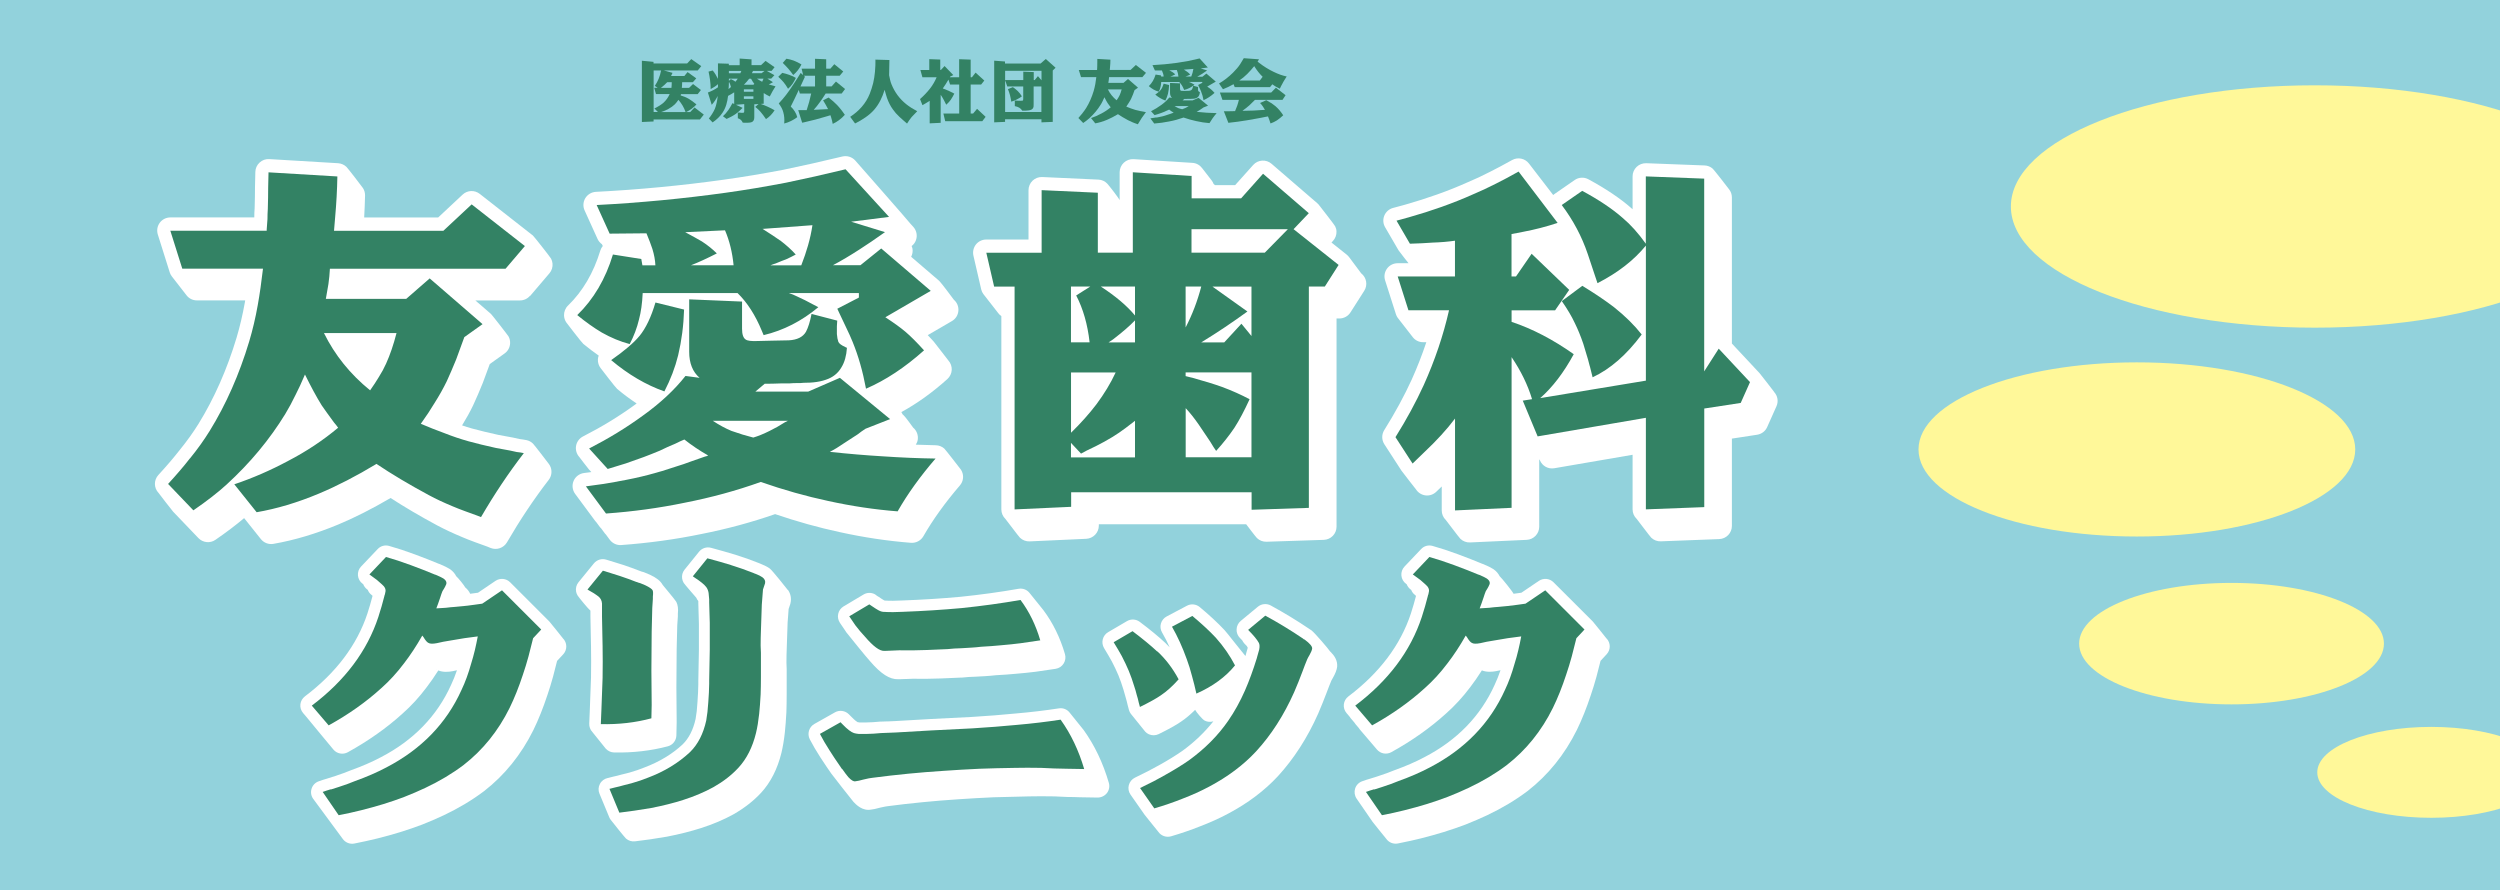
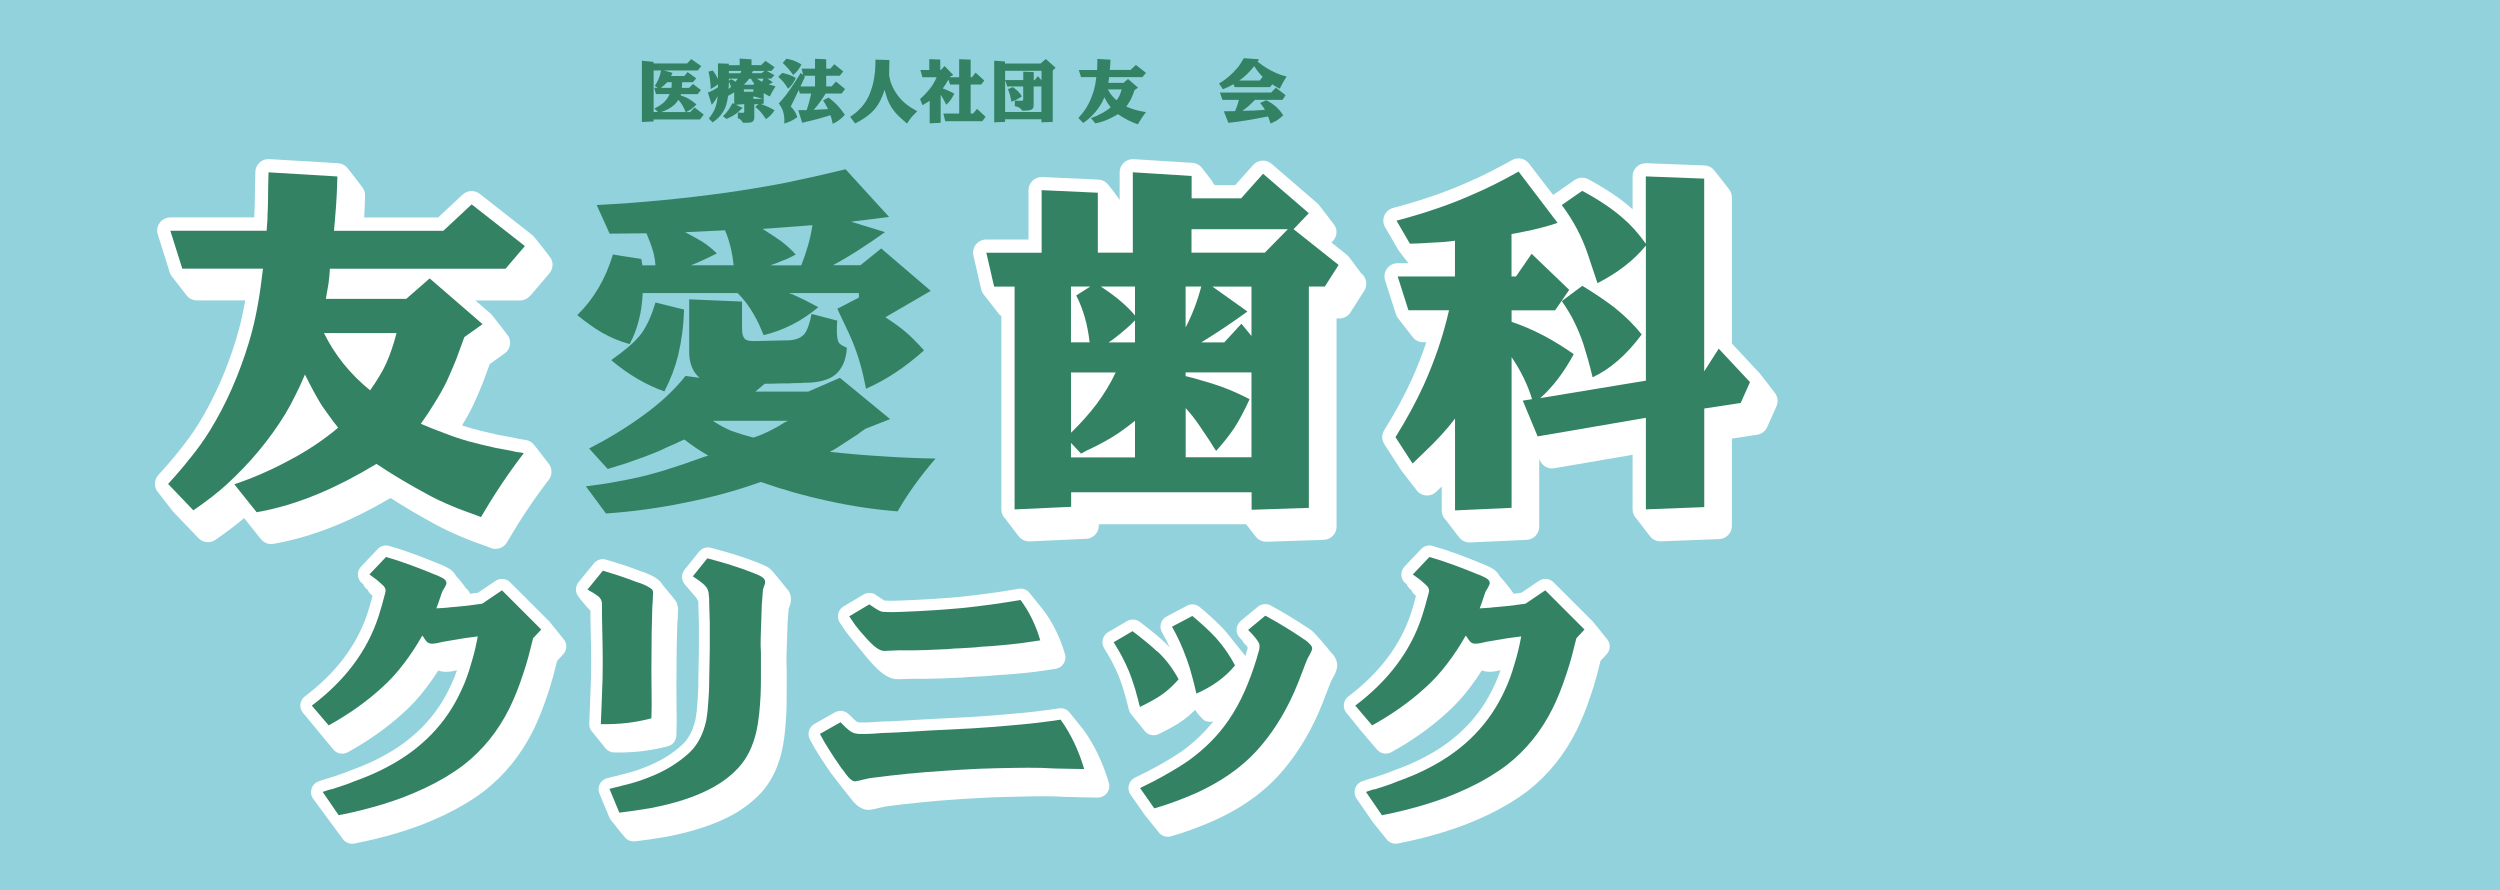
<svg xmlns="http://www.w3.org/2000/svg" height="151.4" viewBox="0 0 425.2 151.4" width="425.2">
  <clipPath id="a">
-     <path d="m0 0h425.2v151.4h-425.2z" />
-   </clipPath>
+     </clipPath>
  <path d="m0 0h425.2v151.4h-425.2z" fill="#92d2dc" />
  <path d="m90.16 50.34 3.29-3.86c.4-.46.58-1.07.52-1.68-.03-.28-.11-.55-.24-.8-.15-.29-2.93-3.81-3.09-3.94l-9.05-7.09c-.87-.68-2.1-.63-2.91.13l-4.16 3.89h-12.58c.07-1.27.12-2.53.15-3.76 0-.45-.12-.88-.35-1.23-.16-.25-2.58-3.39-2.82-3.62-.37-.35-.86-.58-1.41-.62l-11.71-.7c-.61-.04-1.2.17-1.65.59-.45.41-.71.99-.72 1.59l-.06 2.59c0 1.08-.02 2.27-.06 3.59-.04.47-.06 1.02-.06 1.56h-14.28c-.71 0-1.38.34-1.8.91s-.54 1.31-.33 1.99l2.03 6.45c.08.24.19.47.34.66.15.2 2.38 3.05 2.51 3.23.41.54 1.05.87 1.75.87h8.23c-.02.12-.04.25-.06.38-.37 2.06-.84 4.07-1.4 5.95-1.62 5.39-3.8 10.33-6.47 14.65-.91 1.47-1.98 2.96-3.19 4.45-1.04 1.33-2.25 2.75-3.64 4.26-.8.87-.79 2.21.03 3.06 0 0 2.29 3 2.48 3.19l4.3 4.49c.76.79 1.98.92 2.88.3 1.88-1.29 3.51-2.53 4.89-3.7l2.85 3.57c.51.64 1.33.95 2.13.81 3.57-.62 7.28-1.73 11.05-3.3 2.83-1.18 5.82-2.71 8.88-4.5 2.35 1.52 4.99 3.08 7.93 4.66 1.24.66 2.66 1.33 4.25 1.99.6.26 1.34.55 2.18.86.4.16 1.12.42 2.13.77-.09-.03.53.22.53.22 1.03.41 2.21 0 2.77-.95 2.22-3.82 4.61-7.4 7.11-10.64.47-.61.59-1.41.33-2.13-.08-.21-.18-.4-.31-.57-.14-.19-2.46-3.23-2.7-3.46-.3-.29-.67-.5-1.09-.59-.39-.08-.8-.14-1.21-.19l-1.12-.25c-.07-.02-2.5-.46-2.5-.46-1.6-.35-3.13-.72-4.49-1.09-.54-.15-1.1-.33-1.65-.52.69-1.13 1.34-2.28 1.88-3.41.54-1.16 1.08-2.42 1.64-3.8.38-.98.77-2.06 1.19-3.22l2.53-1.81c.56-.4.9-1.03.93-1.72.02-.41-.07-.82-.27-1.17-.13-.23-2.84-3.7-2.98-3.82l-2.66-2.3h7.59c.65 0 1.28-.29 1.7-.79" fill="#fff" />
-   <path d="m163.31 79.72c-.13-.16-2.48-3.23-2.72-3.44-.39-.34-.9-.54-1.44-.55-1.1-.02-2.25-.06-3.39-.1.16-.25.28-.52.33-.83.12-.78-.18-1.57-.79-2.08 0 0-1.34-1.88-1.65-2.13l-.15-.13c-.05-.13-.12-.25-.2-.37 2.65-1.44 5.27-3.32 7.83-5.62.44-.4.71-.96.74-1.55s-.18-1.18-.58-1.62c-.16-.18-2.32-3.03-2.48-3.2-.36-.39-.7-.76-1.02-1.1l4.11-2.39c.63-.36 1.04-1.01 1.1-1.73.07-.72-.22-1.43-.77-1.9 0 0-2.19-2.95-2.48-3.2l-4.78-4.1c.21-.41.3-.88.23-1.36-.03-.17-.09-.32-.15-.47.33-.25.59-.59.73-.99.29-.78.11-1.66-.45-2.28l-.46-.5c-.1-.2-9.42-10.79-9.42-10.79-.55-.6-1.38-.86-2.18-.67-3.48.84-6.87 1.6-10.05 2.26-3.46.66-6.87 1.23-10.11 1.68-7.16 1-14.48 1.7-21.76 2.07-.74.04-1.41.44-1.8 1.07-.38.63-.43 1.42-.12 2.09l2.21 4.87c.17.36.43.66.74.88l.08.18s.05.07.07.11c-.19.23-.34.49-.43.79-1.15 3.79-3 6.94-5.49 9.35-.46.44-.7 1.06-.68 1.7.02.42.15.82.38 1.16.12.17 2.61 3.42 2.91 3.67.88.72 1.75 1.38 2.61 1.98-.08.21-.14.43-.14.66-.02.53.14 1.05.46 1.46.1.12 2.51 3.29 2.81 3.54 1.09.92 2.2 1.74 3.32 2.48-.1.07-.19.15-.29.22-2.69 1.96-5.65 3.77-8.83 5.39-.62.32-1.06.91-1.18 1.59-.12.69.08 1.39.55 1.91 0 0 1.5 1.97 1.65 2.13l.4.43c-.4.06-.82.11-1.24.16-.79.1-1.47.61-1.78 1.34s-.21 1.57.26 2.21l3.42 4.62c.05.07.11.11.16.17l.66.89c.05.07.11.11.17.17l.66.89c.05.06.11.11.16.17l.66.89c.46.62 1.2.96 1.96.9 4.67-.34 9.26-.97 13.64-1.88 4.32-.85 8.53-1.99 12.52-3.38 3.7 1.26 7.39 2.29 10.98 3.06 4.08.9 8.16 1.51 12.13 1.82.86.06 1.68-.37 2.11-1.12 1.61-2.81 3.7-5.72 6.21-8.64.57-.66.7-1.59.34-2.38-.09-.19-.2-.37-.33-.52" fill="#fff" />
  <path d="m231.52 46.5s-1.94-2.59-2.05-2.75c-.12-.16-.26-.31-.42-.44l-2.59-2.06.23-.25c.42-.44.65-1.04.62-1.65-.01-.31-.09-.6-.23-.87-.13-.27-2.56-3.36-2.67-3.51-.1-.15-.22-.28-.36-.4l-7.78-6.71c-.92-.8-2.32-.71-3.13.2l-3.07 3.43h-3.42c-.08-.07-.15-.14-.24-.2-.08-.22-.19-.42-.33-.6s-1.5-1.92-1.62-2.09c-.38-.51-.97-.86-1.65-.9l-10-.63c-.62-.04-1.22.18-1.67.6s-.71 1.01-.71 1.63v4.74c-.17-.39-1.89-2.59-2.11-2.81-.38-.4-.91-.66-1.5-.68l-9.55-.44c-.61-.03-1.21.2-1.65.62s-.69 1.01-.69 1.62v8.39h-7.19c-.68 0-1.33.31-1.75.84s-.58 1.23-.43 1.9l1.33 5.76c.07.28.19.54.35.76s2.42 3.1 2.55 3.27c.14.19.32.36.52.5v32.87c0 .61.25 1.2.69 1.62.09.08 2.23 2.96 2.48 3.2.44.42 1.04.65 1.65.62l9.62-.44c1.19-.06 2.14-1.04 2.14-2.24v-.23h25.06c.06.07 1.59 2.11 1.83 2.34.43.42 1.02.65 1.63.63l9.74-.32c1.21-.04 2.17-1.03 2.17-2.24v-35.41h.48c.76 0 1.48-.39 1.89-1.04l2.34-3.67c.62-.97.4-2.24-.5-2.96" fill="#fff" />
  <path d="m301.75 66.66s-2.31-3.01-2.48-3.19l-4.71-5.04v-24.85c0-.51-.17-.99-.47-1.37-.14-.18-2.55-3.34-2.87-3.59-.36-.28-.8-.46-1.29-.48l-9.93-.38c-.61-.02-1.2.2-1.64.62s-.69 1-.69 1.61v5.6c-.08-.07-.17-.16-.25-.22-1.85-1.63-4.31-3.28-7.27-4.88-.74-.4-1.64-.35-2.33.13l-3.48 2.41c-.06.04-.11.09-.17.14l-4.12-5.35c-.68-.89-1.9-1.14-2.87-.6-1.4.78-2.65 1.45-3.71 1.98-1.36.7-2.62 1.29-3.78 1.77-1.69.76-3.44 1.46-5.27 2.11-1.71.61-3.54 1.19-5.43 1.73.02 0-2.07.56-2.07.56-.67.18-1.22.67-1.48 1.31s-.21 1.37.14 1.97l2.28 3.92c.15.25 1.65 2.13 1.65 2.13.02.03.04.05.06.07h-1.86c-.71 0-1.39.34-1.81.92s-.54 1.32-.32 2l1.84 5.76c.07.22.17.42.3.6.16.22 2.41 3.1 2.55 3.28.41.54 1.05.87 1.75.87h.57c-.71 2.13-1.54 4.26-2.49 6.37-1.26 2.76-2.83 5.65-4.67 8.59-.46.74-.45 1.67.02 2.4l2.91 4.49c.12.19 2.48 3.2 2.48 3.2.36.56.96.93 1.62 1.01.67.08 1.33-.15 1.81-.61l.94-.91v4.08c0 .61.25 1.2.69 1.62.09.08 2.23 2.96 2.48 3.2.44.42 1.04.65 1.65.62l9.62-.44c1.19-.05 2.14-1.04 2.14-2.23v-11.44s.06.04.08.05l.04.1c.4.96 1.41 1.52 2.44 1.34l13.32-2.29v9.29c0 .61.25 1.19.69 1.61.09.08 2.23 2.96 2.48 3.2.44.42 1.03.65 1.64.62l9.93-.38c1.2-.05 2.15-1.03 2.15-2.24v-14.85l4.3-.66c.75-.12 1.39-.6 1.7-1.3l1.58-3.54c.37-.82.21-1.78-.41-2.44" fill="#fff" />
  <path d="m32.32 77.96c1.27-1.56 2.38-3.12 3.35-4.68 2.78-4.51 5.02-9.58 6.71-15.19.59-1.98 1.08-4.05 1.46-6.2.34-1.9.63-3.96.89-6.2h-13.73l-2.03-6.45h16.39v-.19c.04-.59.08-1.18.13-1.77 0-.59.02-1.18.06-1.77.04-1.35.06-2.55.06-3.61l.06-2.59 11.71.7c-.04 2.28-.17 4.6-.38 6.96l-.19 2.28h18.6l4.81-4.49 9.05 7.09-3.29 3.86h-29.87c-.04.84-.13 1.71-.25 2.59-.13.76-.28 1.6-.44 2.53h13.67l3.99-3.48 8.99 7.78-3.1 2.21c-.51 1.43-.97 2.7-1.39 3.8-.55 1.35-1.08 2.57-1.58 3.67-.59 1.22-1.29 2.47-2.09 3.73-.63 1.06-1.41 2.24-2.34 3.54 1.39.59 2.72 1.12 3.99 1.58 1.39.55 2.76 1.01 4.11 1.39 1.39.38 2.95.76 4.68 1.14.72.13 1.52.27 2.4.44.38.09.76.17 1.14.25.42.04.82.1 1.2.19-2.57 3.33-5 6.96-7.28 10.88-.21-.09-.42-.17-.63-.25-.97-.34-1.67-.59-2.09-.76-.8-.29-1.5-.57-2.09-.82-1.52-.63-2.87-1.26-4.05-1.9-3.38-1.82-6.35-3.59-8.92-5.32-3.42 2.07-6.69 3.75-9.81 5.06-3.63 1.52-7.15 2.57-10.57 3.16l-3.8-4.75c3.12-1.05 6.18-2.38 9.18-3.99 3.08-1.6 5.91-3.48 8.48-5.63-.21-.3-.44-.59-.7-.89-.93-1.26-1.62-2.23-2.09-2.91-.89-1.43-1.83-3.18-2.85-5.25-.59 1.39-1.12 2.53-1.58 3.42-.59 1.22-1.18 2.32-1.77 3.29-2.66 4.34-5.99 8.35-10 12.02-1.48 1.35-3.35 2.8-5.63 4.37l-4.3-4.49c1.43-1.56 2.68-3.01 3.73-4.37m30.63-11.55c.59-.84 1.08-1.58 1.45-2.21.51-.8.93-1.58 1.27-2.34.67-1.48 1.26-3.21 1.77-5.19h-12.34c1.85 3.75 4.47 7 7.85 9.74" fill="#338264" />
  <path d="m104.26 43.29 4.81.76.19 1.08h2.21c-.04-.89-.21-1.81-.51-2.79-.25-.76-.59-1.64-1.01-2.66l-6.26.06-2.21-4.87c7.38-.38 14.7-1.08 21.96-2.09 3.29-.46 6.71-1.03 10.25-1.71 3.25-.67 6.62-1.43 10.12-2.28l7.4 8.1-6.45.82 5.76 1.77c-1.6 1.14-3.06 2.13-4.37 2.97-1.56 1.01-3.06 1.9-4.49 2.66h4.68l3.54-2.85 8.42 7.21-7.72 4.49c1.43.93 2.57 1.75 3.42 2.47.89.76 1.94 1.81 3.16 3.16-3.25 2.91-6.54 5.08-9.87 6.52-.55-2.95-1.31-5.61-2.28-7.97-.29-.72-.65-1.52-1.08-2.4-.25-.55-.63-1.35-1.14-2.41-.13-.29-.25-.57-.38-.82l3.67-1.9v-.76h-11.9c.42.13.89.32 1.39.57.29.13.74.34 1.33.63l2.28 1.2c-2.83 2.36-5.93 3.95-9.3 4.75l-.32-.76c-1.1-2.66-2.47-4.79-4.11-6.39h-16.14c-.08 1.73-.29 3.23-.63 4.49-.34 1.43-.87 2.83-1.58 4.18-1.6-.42-3.18-1.08-4.74-1.96-1.35-.8-2.74-1.79-4.18-2.97 2.79-2.7 4.81-6.14 6.07-10.31m.77 38.61c1.94-.34 3.71-.72 5.31-1.14 1.48-.38 3.08-.86 4.81-1.45.72-.21 1.52-.49 2.4-.82.51-.17 1.29-.44 2.34-.82.21-.04.4-.1.57-.19-1.48-.84-2.83-1.75-4.05-2.72-.51.21-1.01.44-1.52.7-.46.21-.91.4-1.33.57-.46.21-.91.42-1.33.63-1.01.42-1.92.78-2.72 1.08-.93.34-1.94.7-3.04 1.08-.84.25-1.88.57-3.1.95l-3.16-3.48c3.29-1.69 6.33-3.54 9.11-5.57 3-2.15 5.42-4.41 7.28-6.77l2.4.32c-1.18-1.01-1.77-2.49-1.77-4.43v-8.92l8.99.38v4.62c0 .97.21 1.58.63 1.84.29.21.95.29 1.96.25l2.4-.06 2.97-.06c1.43-.08 2.4-.57 2.91-1.45.38-.72.7-1.73.95-3.04l4.37 1.14c0 .17-.02.49-.06.95v1.33c.04.55.13.99.25 1.33.13.3.53.59 1.2.89.04.04.08.06.13.06.04.04.08.06.13.06-.09 1.35-.4 2.47-.95 3.35-.59 1.01-1.48 1.71-2.66 2.09-.59.21-1.29.36-2.09.44-.34.04-.72.06-1.14.06-.34 0-.7.02-1.08.06h-.51c-.47 0-.93.02-1.39.06h-1.39c-1.01.04-1.94.06-2.78.06l-1.58 1.33h8.99l5.38-2.34 8.54 7.02-4.18 1.64c-.46.3-.91.61-1.33.95-1.01.67-1.79 1.18-2.34 1.52-.85.59-1.65 1.08-2.4 1.46 3.16.34 6.16.59 8.99.76 3.12.21 6.12.34 8.99.38-2.62 3.04-4.77 6.03-6.45 8.98-3.88-.3-7.83-.89-11.83-1.77-3.76-.8-7.57-1.88-11.45-3.23-4.13 1.48-8.46 2.66-12.97 3.54-4.3.89-8.75 1.5-13.35 1.83l-3.42-4.62c2.02-.25 3.82-.53 5.38-.82m3.73-24.75c1.1-1.35 2-3.25 2.72-5.7l4.87 1.2c-.08 2.7-.42 5.29-1.01 7.78-.51 2.07-1.29 4.11-2.34 6.14-3.12-1.1-6.14-2.87-9.05-5.32 2.28-1.6 3.88-2.97 4.81-4.11m8.73-12.02h7.28c-.21-2.19-.7-4.18-1.46-5.95l-6.77.32c1.18.63 2.13 1.16 2.85 1.58.97.63 1.81 1.31 2.53 2.03-1.65.84-3.12 1.52-4.43 2.03m6.9 28.15c.59.21 1.22.42 1.9.63.46.13 1.08.3 1.83.51.84-.25 1.77-.63 2.79-1.14.38-.21.82-.44 1.33-.7.42-.25.84-.51 1.26-.76.17-.08.34-.17.51-.25h-12.78c1.1.72 2.15 1.29 3.16 1.71m8.29-32.4c1.05.8 1.94 1.6 2.66 2.41-.46.25-1.01.53-1.65.82-.38.13-.97.36-1.77.7-.3.09-.59.19-.89.32h5.25c.46-1.18.84-2.3 1.14-3.35.34-1.18.59-2.34.76-3.48l-8.48.63c1.27.8 2.26 1.46 2.97 1.96" fill="#338264" />
  <path d="m177.16 42.97v-10.63l9.56.44v10.19h5.95v-13.67l10 .63v3.8h8.42l3.73-4.18 7.78 6.71-2.59 2.72 7.66 6.08-2.34 3.67h-2.72v37.65l-9.74.32v-2.97h-30.69v2.47l-9.62.44v-37.9h-3.48l-1.33-5.76h9.43zm8.16 15.25c-.34-3.04-1.1-5.69-2.28-7.97l2.4-1.52h-3.29v9.49h3.16zm-3.16 15.38c1.64-1.6 3.08-3.21 4.3-4.81 1.35-1.81 2.45-3.63 3.29-5.44h-7.59zm10.88 4.17v-6.2c-1.18.93-2.09 1.6-2.72 2.03-1.48 1.01-3.31 2.02-5.51 3.04l-.95.51-1.71-1.83v2.47h10.88zm-5.82-29.04c2.53 1.65 4.47 3.29 5.82 4.93v-4.93zm5.82 9.49v-3.73c-.89.93-2.13 2-3.73 3.23l-.76.51h4.49zm8.61-9.49v6.96c1.14-2.19 2.02-4.51 2.66-6.96zm11.2 29.04v-14.43h-11.2v.63l1.27.32c1.86.51 3.5 1.01 4.93 1.52 1.69.63 3.25 1.33 4.68 2.09-.89 1.94-1.75 3.57-2.59 4.87-.89 1.31-1.92 2.62-3.1 3.92-.25-.34-.59-.87-1.01-1.58-.89-1.31-1.54-2.28-1.96-2.91-.76-1.1-1.5-2.02-2.21-2.78v8.35h11.2zm2.27-34.8 3.92-3.99h-16.39v3.99h12.46zm-6.89 15.25 2.91-3.16 1.71 2.09v-8.41h-6.64l5.95 4.24c-2.49 1.81-5.1 3.57-7.85 5.25h3.92z" fill="#338264" />
  <path d="m239.55 52.78-1.83-5.76h9.74v-6.08c-1.18.17-2.45.28-3.8.32-1.14.09-2.43.15-3.86.19l-2.28-3.92 2.09-.57c1.94-.55 3.8-1.14 5.57-1.77 1.9-.68 3.69-1.39 5.38-2.15 1.22-.51 2.53-1.12 3.92-1.83 1.1-.55 2.36-1.22 3.8-2.03l6.64 8.73c-1.9.63-3.86 1.14-5.88 1.52l-1.96.38v7.21h.76l2.66-3.86 6.39 6.14-2.4 3.48h-7.4v1.96c3.54 1.18 7.07 3.02 10.57 5.5-1.69 3.12-3.59 5.61-5.7 7.47l17.97-2.97v-22.97c-2.03 2.49-4.77 4.62-8.23 6.39l-.51-1.52-1.14-3.42c-1.01-2.99-2.49-5.78-4.43-8.35l3.48-2.41c2.83 1.52 5.13 3.06 6.9 4.62 1.31 1.1 2.62 2.55 3.92 4.37v-11.45l9.93.38v32.78l2.47-3.86 5.32 5.69-1.58 3.54-6.2.95v16.77l-9.93.38v-15.57l-18.41 3.16-2.53-6.08 1.58-.25c-.72-2.4-1.88-4.79-3.48-7.15v25.63l-9.62.44v-15.63c-1.35 1.81-3.12 3.75-5.32 5.82l-1.9 1.84-2.91-4.49c1.9-3.04 3.5-5.99 4.81-8.86 1.9-4.22 3.33-8.46 4.3-12.72h-6.9zm29.55-4.18c2.15 1.31 3.96 2.53 5.44 3.67 1.86 1.48 3.42 3.02 4.68 4.62-2.57 3.46-5.36 5.89-8.35 7.28l-.44-1.77s-.02-.1-.06-.19c-.21-.84-.38-1.45-.51-1.83-.21-.72-.4-1.35-.57-1.9-.46-1.35-.95-2.53-1.45-3.54-.51-1.1-1.24-2.34-2.21-3.73l3.48-2.59z" fill="#338264" />
  <g fill="#fff">
    <path d="m93.43 105.7-6.67-6.67c-.66-.66-1.7-.76-2.48-.24l-2.98 2.02c-.42.06-.87.12-1.33.18-.17-.38-.44-.75-.84-1.08-.17-.34-1.19-1.61-1.54-1.91-.22-.44-.56-.86-1.09-1.22-.44-.27-.95-.52-1.68-.83-.07-.03-.14-.04-.21-.07l-1.93-.78c-.83-.33-1.52-.59-2.15-.82-1.56-.58-3.02-1.06-4.35-1.43-.7-.2-1.45 0-1.95.54l-2.82 2.97c-.39.41-.58.96-.53 1.52s.34 1.07.79 1.4l.11.08c.13.35.36.65.66.88l.11.08c.13.35.36.65.66.88l.11.08s.03.06.04.09c-.26.98-.54 1.97-.86 2.95-1.77 5.38-5.35 10.13-10.64 14.12-.43.33-.71.81-.77 1.35s.11 1.07.46 1.48l.57.67c.06.1 4.6 5.56 4.6 5.56.6.71 1.62.89 2.44.44 3.51-1.94 6.65-4.16 9.32-6.59 1.45-1.28 2.84-2.79 4.1-4.48.67-.87 1.33-1.83 1.97-2.84.84.34 1.76.25 2.41.13.25-.06.5-.11.76-.16-.31.9-.64 1.74-1 2.49-2.39 5.3-6.4 9.43-11.94 12.3-1.48.79-3.19 1.53-5.1 2.22-.83.34-1.69.66-2.65.97-.43.12-.94.29-1.44.46-.38.1-.88.27-1.39.45-.57.2-1.02.66-1.2 1.24-.19.58-.1 1.21.25 1.71l5.03 6.82c.44.64 1.22.96 1.99.81 1.37-.27 2.68-.56 3.9-.86 1.35-.34 2.64-.69 3.86-1.07 1.32-.41 2.58-.84 3.74-1.28 1.31-.52 2.54-1.05 3.69-1.59 2.55-1.21 4.86-2.59 6.88-4.12 3.5-2.72 6.31-6.21 8.38-10.38.86-1.76 1.66-3.76 2.38-5.94.33-.96.66-2.03.97-3.16 0-.03.46-1.79.68-2.66l1.04-1.12c.72-.77.7-1.98-.05-2.72 0 0-2.13-2.69-2.31-2.87m-19.02 8.28c-.1-.04-.19-.09-.28-.14.03.01.05.02.08.03.07.04.13.08.2.11" />
    <path d="m133.99 100.35c-.16-.22-2.63-3.33-3.05-3.64-.38-.29-.89-.54-1.51-.79-.07-.04-.59-.24-.36-.15-1.27-.51-2.63-1-4.06-1.44-1.23-.37-2.6-.76-4.08-1.16-.75-.2-1.54.06-2.03.66l-2.47 3.06c-.35.43-.49.98-.41 1.52.04.27.14.53.28.75.14.23 2.12 2.5 2.13 2.51.08.2.19.39.34.56v.33c0 .06.1 3.52.1 3.52v4.49s-.1 5.25-.1 5.25v.58c-.03.64-.05 1.17-.05 1.53 0-.11-.09 1.44-.09 1.44-.06 1.13-.17 2.1-.32 2.9-.4 1.82-1.14 3.3-2.21 4.34-1.75 1.63-3.94 2.96-6.49 3.92-.78.32-1.63.61-2.61.89.06-.02-.4.1-.4.1l-.93.23c-.48.14-.9.24-1.32.33-.05.01-.11.03-.16.04-.27.08-.54.15-.81.2-.57.12-1.07.48-1.34 1-.28.52-.31 1.13-.08 1.67l1.68 4.05c.06.14.14.27.23.39.14.18 2.38 3.01 2.61 3.2.42.36.98.54 1.55.46l2.59-.34c1.03-.18 1.95-.32 2.81-.45 2.17-.42 4.08-.91 5.8-1.46 2.06-.66 3.91-1.45 5.5-2.33 1.86-1.06 3.45-2.3 4.74-3.7 1.61-1.76 2.76-4.03 3.43-6.74.25-1.04.45-2.22.59-3.52.1-.95.19-2.1.26-3.42.03-.91.05-1.92.05-3.02v-4.15c0-.05 0-.1 0-.15-.03-.37-.04-.74-.04-1.08 0-.9.02-1.72.05-2.44 0-.02.15-4.47.15-4.47 0 .07.13-1.62.17-2.24l.27-.81s.03-.1.04-.15c.2-.82.04-1.63-.43-2.3" />
    <path d="m184.29 124.14c-.12-.17-2.18-2.7-2.31-2.87-.43-.6-1.16-.91-1.89-.79-2.28.35-4.75.65-7.33.87-2.33.23-4.85.43-7.51.59.02 0-6.95.35-6.95.35-.01 0-6.05.35-6.05.35-.41.03-.77.05-1.12.05-.05 0-.1 0-.15 0-.38.03-.76.04-1.13.04-.05 0-.1 0-.15 0l-1.23.1c-.43 0-.86.02-1.29.05h.15-1.11c-.17-.02-.29-.04-.36-.06-.07-.04-.4-.22-1.12-.97-.04-.04-.22-.22-.22-.22s-.15-.15-.15-.15c-.62-.62-1.59-.76-2.35-.33l-3.51 1.98c-.92.52-1.26 1.67-.78 2.61.49.94 1.08 1.96 1.77 3.03.43.7 1.89 2.81 1.88 2.79.05.1 3.58 4.6 3.78 4.82.4.43 1.54 1.64 3.07 1.3-.08.02-.15.03-.23.04.44-.04 1-.16 1.71-.36.72-.17 1.09-.22 1.24-.24 2.03-.27 4.04-.5 6.04-.69 1.94-.19 3.97-.36 6.02-.49 1.93-.13 3.95-.25 6-.34 1.91-.06 3.95-.11 6.02-.15 1.3-.03 2.75-.03 4.33 0-.06 0 2.19.1 2.19.1.77 0 1.47.02 2.16.05.06 0 2.97.05 2.97.05.62 0 1.21-.28 1.59-.77s.5-1.14.32-1.74c-.98-3.36-2.42-6.39-4.29-8.99m-42.36 8.09s0 0 0 0z" />
    <path d="m226.24 110.82c-.21-.35-2.6-3.17-3.21-3.63-.09-.07-.19-.13-.29-.18 0 0-.01-.01-.02-.02-2.08-1.41-4.3-2.76-6.59-4.01-.7-.38-1.57-.3-2.19.21l-2.92 2.42c-.42.35-.68.87-.7 1.42-.03.55.18 1.09.57 1.48.14.14.27.28.39.4.1.2.22.39.38.56.14.14.27.28.39.4.05.1.1.2.17.3-.04.15-.12.46-.28.98-.01.04 0 .08-.02.12-.01.03-.03.06-.03.08-.02.07-.05.14-.07.22-.25-.32-.5-.64-.77-.95-.25-.32-.51-.64-.77-.96-.25-.32-.5-.64-.76-.95-.4-.52-.82-1.04-1.26-1.55-1.17-1.25-2.58-2.55-4.21-3.91-.61-.51-1.47-.6-2.17-.23l-3.46 1.83c-.47.25-.82.68-.97 1.19s-.08 1.06.19 1.52c.46.79.89 1.64 1.3 2.54-.24-.25-.48-.51-.74-.75-1.13-1.06-2.6-2.27-4.36-3.59-.63-.47-1.48-.52-2.16-.12l-3.21 1.88c-.45.26-.78.7-.91 1.21s-.05 1.05.22 1.5c.55.9 1 1.68 1.34 2.3.41.79.79 1.59 1.1 2.33.3.72.59 1.56.87 2.48.13.4.25.82.37 1.3.14.47.24.87.33 1.27.09.35.16.62.23.87.07.23.17.44.31.62.14.19 2.28 2.85 2.45 3.04s.39.34.63.45c.53.23 1.14.22 1.65-.03 1.72-.84 2.97-1.54 3.82-2.13.78-.52 1.58-1.2 2.39-2 .15.32 1.2 1.62 1.64 1.84.46.23.98.26 1.46.11-1.47 1.85-3.24 3.56-5.32 5.06-1.1.76-2.39 1.56-3.81 2.35-1.19.67-2.59 1.4-4.2 2.17-.52.25-.9.71-1.05 1.27s-.04 1.15.29 1.62l2.42 3.46c.1.15 2.31 2.87 2.31 2.87.48.69 1.35.99 2.16.76 1.73-.51 3.39-1.08 4.92-1.69 1.68-.64 3.31-1.37 4.8-2.17 3.34-1.77 6.19-3.92 8.47-6.38 2.71-2.96 5.01-6.53 6.83-10.62.24-.54.49-1.15.77-1.85.17-.4.41-1.02.71-1.82.12-.3.26-.67.4-1.05-.02.05.38-.93.38-.93s.05-.12.26-.46c.42-.74.64-1.32.71-1.85.1-1.07-.46-1.91-1.15-2.59m-3.79-3.91s-.05-.02-.07-.02c.02 0 .05.02.07.02" />
    <path d="m273.21 108.57s-2.13-2.69-2.31-2.87l-6.68-6.67c-.66-.66-1.7-.76-2.48-.24l-2.98 2.02c-.43.06-.87.12-1.33.18-.17-.38-2.03-2.7-2.37-2.99-.22-.44-.56-.86-1.09-1.22-.43-.27-.95-.52-1.68-.83-.07-.03-.14-.04-.21-.07l-1.93-.78c-.83-.33-1.52-.59-2.15-.82-1.56-.58-3.02-1.06-4.35-1.43-.7-.2-1.45 0-1.95.54l-2.82 2.97c-.39.41-.58.96-.53 1.53.05.56.34 1.07.79 1.4l.11.08c.13.35.36.65.66.88l.11.08c.13.35.36.65.66.88l.11.08s.03.06.04.09c-.26.98-.54 1.97-.86 2.95-1.77 5.38-5.35 10.13-10.64 14.12-.43.32-.71.81-.77 1.35s.11 1.07.46 1.48l.57.67c.06.1.12.2.2.28l.57.67c.06.1.12.19.2.28l.57.67c.06.1.12.2.2.28l2.87 3.36c.6.71 1.62.89 2.44.44 3.51-1.94 6.65-4.16 9.32-6.59 1.45-1.28 2.84-2.79 4.11-4.48.67-.88 1.33-1.83 1.97-2.84.84.34 1.76.25 2.41.13.25-.06.5-.11.76-.16-.31.9-.64 1.73-1 2.49-2.39 5.3-6.4 9.43-11.94 12.3-1.48.79-3.19 1.53-5.1 2.22-.83.34-1.69.66-2.66.97-.43.12-.94.29-1.44.46-.38.1-.88.27-1.39.45-.57.2-1.02.66-1.2 1.24s-.09 1.21.25 1.71l2.72 3.95c.11.17 2.31 2.87 2.31 2.87.44.64 1.22.96 1.99.81 1.37-.27 2.68-.56 3.9-.86 1.35-.34 2.64-.7 3.85-1.07 1.32-.41 2.58-.84 3.74-1.28 1.31-.52 2.54-1.05 3.69-1.59 2.55-1.21 4.86-2.59 6.88-4.12 3.5-2.72 6.31-6.21 8.38-10.38.86-1.76 1.66-3.76 2.38-5.94.33-.96.66-2.03.97-3.16 0-.03.46-1.79.68-2.66l1.04-1.12c.72-.77.7-1.97-.05-2.72" />
    <path d="m103.06 127.36c.36.38.86.61 1.38.62 3.2.07 6.28-.29 9.15-1.05.84-.23 1.43-.98 1.45-1.85l.05-2.27c0-.06-.05-5.89-.05-5.89 0 .03.05-6.64.05-6.64 0 .03.1-3.97.1-3.97 0 .08.1-1.46.1-1.46 0-.04 0-.13 0-.17v-.3c.09-.85 0-1.48-.26-2.01-.18-.33-2.29-2.84-2.31-2.87-.4-.71-1.03-1.2-2.14-1.73-.05-.03-.11-.05-.16-.07-.22-.08-.46-.18-.72-.3-.06-.03-.13-.05-.19-.08-.12-.04-.26-.08-.4-.11-.11-.05-.23-.1-.35-.13-.81-.32-1.72-.65-2.74-.99-.05-.02-1.47-.46-1.47-.46-.48-.14-.93-.28-1.4-.43-.77-.26-1.62-.01-2.14.62l-2.62 3.21c-.37.46-.52 1.05-.4 1.63.05.23.14.45.26.64.15.24 1.79 2.28 2.14 2.51.01.03.02.07.03.1v.95s.1 5.08.1 5.08c.03 1.65.03 3.44 0 5.32 0-.05-.2 5.36-.2 5.36 0-.01-.1 2.46-.1 2.46-.02.52.17 1.04.53 1.42.11.11 2.13 2.67 2.31 2.87m6.11-30.15s0 0 .02.01c-.02-.01-.05-.02-.07-.03.02 0 .04 0 .05.02" />
    <path d="m143.86 107.43s.05.07.08.11c.25.33 3.49 4.34 4.06 4.94 1.84 2.14 3.33 3.1 4.77 3.04-.09 0 .11 0 .11 0h.16c.34-.03.69-.04 1.03-.04h.15c.38-.03.73-.04 1.04-.04 1.38.03 3 .02 4.77-.05.02 0 2.33-.1 2.33-.1.43-.03.77-.05 1.11-.05h.17l1.13-.1c.39 0 .79-.02 1.19-.05-.05 0 1.59-.09 1.59-.09.64-.04 1.24-.09 1.84-.16 1.15-.06 2.32-.14 3.33-.24 1.21-.1 2.37-.22 3.42-.35 1.23-.17 2.37-.34 3.41-.5.56-.09 1.05-.41 1.35-.89.3-.47.39-1.06.23-1.6-.82-2.82-2.06-5.34-3.68-7.5-.11-.15-2.17-2.68-2.31-2.87-.44-.59-1.18-.88-1.9-.75-3.13.55-6.44 1.01-9.85 1.36-3.12.29-6.48.5-9.95.63-.68.03-1.2.05-1.56.05-.54 0-1.01-.01-1.44-.04-.03-.01-.08-.04-.18-.1-.19-.11-.43-.26-.92-.6-.07-.05-.14-.09-.22-.13-.12-.09-.22-.19-.36-.26-.6-.3-1.31-.28-1.88.06l-3.41 2.03c-.47.28-.8.74-.91 1.27-.12.53 0 1.08.3 1.53.29.41.63.92 1.02 1.5m5.52-5.93c-.09-.09-.2-.14-.29-.21.14.07.24.15.29.21" />
  </g>
  <path d="m56.26 134.28c.46-.16.92-.31 1.38-.44 1.02-.33 1.93-.66 2.72-.99 2.01-.72 3.79-1.5 5.34-2.32 5.97-3.1 10.23-7.5 12.8-13.2.63-1.32 1.17-2.8 1.63-4.45.23-.72.44-1.5.64-2.32.16-.69.33-1.47.49-2.32l-2.27.3c-.4.07-.79.13-1.19.2s-.79.13-1.19.2c-.86.13-1.63.28-2.32.45-.69.13-1.17.12-1.43-.05-.23-.1-.51-.43-.84-.99-.07-.07-.13-.15-.2-.25-.99 1.75-2.03 3.33-3.12 4.74-1.19 1.58-2.47 2.98-3.85 4.2-2.57 2.34-5.55 4.45-8.95 6.33l-2.87-3.36c5.64-4.25 9.41-9.28 11.32-15.08.4-1.22.74-2.42 1.04-3.61 0-.07.02-.11.05-.15 0-.07.02-.13.05-.2 0-.06.02-.15.05-.25.13-.46-.07-.91-.59-1.34l-.84-.74-1.28-.94 2.82-2.97c1.29.36 2.68.82 4.2 1.38.63.23 1.32.49 2.08.79.56.23 1.25.51 2.08.84h.05c.63.26 1.07.48 1.34.64.53.36.66.76.4 1.19-.03.1-.12.26-.25.49-.13.2-.23.36-.3.49-.1.23-.23.61-.4 1.14-.26.79-.48 1.38-.64 1.78l1.63-.1c.53-.07 1.04-.12 1.53-.15.56-.07 1.09-.11 1.58-.15 1.12-.13 2.14-.26 3.07-.4l3.36-2.27 6.67 6.67-1.38 1.48c-.3 1.15-.56 2.19-.79 3.11-.3 1.09-.61 2.11-.94 3.07-.69 2.11-1.45 4-2.27 5.68-1.94 3.92-4.55 7.15-7.81 9.69-1.91 1.45-4.09 2.75-6.52 3.9-1.12.53-2.31 1.04-3.56 1.53-1.12.43-2.32.84-3.61 1.24-1.19.36-2.44.71-3.76 1.04-1.19.3-2.46.58-3.81.84l-2.72-3.96c.46-.17.92-.31 1.38-.45" fill="#338264" />
  <path d="m103.96 97.5c.53.17 1.01.31 1.43.45 1.09.36 2.04.71 2.87 1.04h.05c.07.03.15.07.25.1.13.03.25.07.35.1.3.13.58.25.84.35.69.33 1.1.61 1.24.84.1.2.11.56.05 1.09v.4l-.1 1.53-.1 4-.05 6.67.05 5.83-.05 2.27c-2.7.73-5.57 1.06-8.6.99l.1-2.47c.07-1.98.13-3.77.2-5.39.03-1.91.03-3.71 0-5.39l-.1-5.04v-2.22c-.03-.49-.23-.89-.59-1.19-.56-.43-1.19-.82-1.88-1.19l2.62-3.21c.5.17.97.31 1.43.44m20.36-1.39c1.38.43 2.69.89 3.9 1.38.03 0 .07.02.1.05.03 0 .08.02.15.05.53.2.92.4 1.19.59.4.3.54.64.45 1.04l-.35 1.04-.2 2.57-.15 4.45c-.03.76-.05 1.6-.05 2.52 0 .4.02.81.05 1.24v4.15c0 1.09-.02 2.06-.05 2.92-.07 1.29-.15 2.39-.25 3.31-.13 1.22-.31 2.31-.54 3.26-.59 2.41-1.58 4.37-2.97 5.88-1.15 1.25-2.57 2.36-4.25 3.31-1.48.82-3.2 1.55-5.14 2.18-1.65.53-3.48.99-5.49 1.38-.89.13-1.81.28-2.77.44-.79.1-1.66.21-2.62.35l-1.68-4.05c.33-.07.66-.15.99-.25.46-.1.92-.21 1.38-.35.53-.13.99-.25 1.38-.35 1.05-.3 1.98-.61 2.77-.94 2.8-1.05 5.19-2.5 7.17-4.35 1.35-1.32 2.27-3.11 2.77-5.39.16-.89.28-1.93.35-3.12.03-.46.07-.99.1-1.58 0-.33.02-.84.05-1.53v-.54l.1-5.29v-4.55l-.1-3.46v-.54c-.03-.46-.07-.82-.1-1.09-.07-.4-.2-.72-.4-.99-.33-.43-.97-.96-1.93-1.58-.13-.1-.25-.18-.35-.25l2.47-3.06c1.48.4 2.82.77 4 1.14" fill="#338264" />
  <path d="m143.11 123 .2.2c.79.82 1.43 1.32 1.93 1.48.23.07.51.12.84.15h1.24c.43-.03.86-.05 1.28-.05.4-.03.81-.07 1.24-.1.43 0 .86-.02 1.29-.05.4 0 .81-.02 1.24-.05l6.03-.35 6.97-.35c2.7-.17 5.22-.36 7.56-.59 2.64-.23 5.12-.53 7.46-.89 1.75 2.44 3.08 5.24 4.01 8.4l-2.92-.05c-.73-.03-1.45-.05-2.18-.05-.82-.03-1.57-.07-2.23-.1-1.61-.03-3.08-.03-4.4 0-2.11.03-4.14.08-6.08.15-2.08.1-4.09.21-6.03.35-2.08.13-4.1.3-6.08.49-2.04.2-4.05.43-6.03.69-.36.03-.89.13-1.58.3-.59.17-1.05.26-1.38.3-.3.07-.69-.16-1.19-.69-.26-.3-.61-.76-1.04-1.38-.07-.03-.12-.08-.15-.15s-.07-.11-.1-.15c-.82-1.19-1.45-2.12-1.88-2.82-.66-1.02-1.22-1.98-1.68-2.87l3.51-1.98.15.15m4.9-20.11c.07.07.13.12.2.15.43.3.76.51.99.64.36.23.69.36.99.39.49.03 1.05.05 1.68.05.4 0 .94-.02 1.63-.05 3.53-.13 6.89-.35 10.08-.64 3.46-.36 6.79-.82 9.99-1.38 1.48 1.98 2.6 4.27 3.36 6.87-1.05.17-2.18.33-3.36.49-1.02.13-2.14.25-3.36.35-.99.1-2.11.18-3.36.25-.56.07-1.12.12-1.68.15s-1.12.07-1.68.1c-.4.03-.79.05-1.19.05-.4.03-.78.07-1.14.1-.39 0-.79.02-1.19.05-.86.03-1.63.07-2.32.1-1.75.07-3.31.08-4.7.05-.36 0-.76.02-1.19.05-.4 0-.79.02-1.19.05h-.2c-.76.03-1.85-.77-3.26-2.42-.53-.56-1.07-1.2-1.63-1.93-.4-.59-.74-1.1-1.04-1.53l3.41-2.03c.07.03.11.07.15.1" fill="#338264" />
  <path d="m196.85 110.79c1.42 1.32 2.62 2.9 3.61 4.75-1.02 1.15-2.03 2.06-3.02 2.72-.76.53-1.95 1.19-3.56 1.98-.07-.23-.13-.48-.2-.74-.1-.46-.21-.91-.35-1.33-.13-.53-.26-.99-.4-1.38-.3-.99-.61-1.88-.94-2.67s-.73-1.63-1.19-2.52c-.36-.66-.82-1.45-1.39-2.37l3.21-1.88c1.71 1.29 3.11 2.44 4.2 3.46m1.36 20.99c1.48-.82 2.82-1.65 4.01-2.47 2.73-1.98 4.98-4.23 6.72-6.77 1.05-1.52 1.99-3.21 2.82-5.09.72-1.65 1.4-3.49 2.03-5.54.03-.07.05-.13.05-.2.16-.53.28-.94.35-1.24.1-.49.08-.87-.05-1.14-.3-.56-.91-1.3-1.83-2.22l2.92-2.42c2.24 1.22 4.38 2.52 6.43 3.91l.1.1c.03 0 .08.02.15.05.89.66 1.32 1.17 1.29 1.53-.03.26-.18.63-.44 1.09-.2.33-.33.58-.4.74-.13.33-.26.66-.4.99-.13.36-.26.71-.39 1.04-.3.79-.53 1.38-.69 1.78-.26.66-.51 1.25-.74 1.78-1.75 3.92-3.9 7.28-6.48 10.08-2.14 2.31-4.8 4.3-7.96 5.98-1.42.76-2.95 1.45-4.6 2.08-1.48.59-3.07 1.14-4.75 1.63l-2.42-3.46c1.65-.79 3.08-1.53 4.3-2.23m8.59-23.33c1.32 1.48 2.4 3.05 3.26 4.7-1.61 1.98-3.81 3.58-6.57 4.8-.23-1.05-.48-2.04-.74-2.97-.26-1.02-.56-1.98-.89-2.87-.73-2.04-1.57-3.89-2.52-5.54l3.46-1.83c1.58 1.32 2.92 2.55 4 3.71" fill="#338264" />
  <path d="m233.73 134.28c.46-.16.92-.31 1.38-.44 1.02-.33 1.93-.66 2.72-.99 2.01-.72 3.79-1.5 5.34-2.32 5.96-3.1 10.23-7.5 12.8-13.2.63-1.32 1.17-2.8 1.63-4.45.23-.72.45-1.5.64-2.32.17-.69.33-1.47.49-2.32l-2.27.3c-.4.07-.79.13-1.19.2-.39.07-.79.13-1.19.2-.86.13-1.63.28-2.32.45-.69.13-1.17.12-1.43-.05-.23-.1-.51-.43-.84-.99-.07-.07-.13-.15-.2-.25-.99 1.75-2.03 3.33-3.12 4.74-1.19 1.58-2.47 2.98-3.85 4.2-2.57 2.34-5.55 4.45-8.95 6.33l-2.87-3.36c5.64-4.25 9.41-9.28 11.32-15.08.4-1.22.74-2.42 1.04-3.61 0-.07.02-.11.05-.15 0-.07.02-.13.05-.2 0-.06.02-.15.05-.25.13-.46-.07-.91-.59-1.34l-.84-.74-1.29-.94 2.82-2.97c1.29.36 2.68.82 4.2 1.38.63.23 1.32.49 2.08.79.56.23 1.25.51 2.08.84h.05c.63.26 1.07.48 1.33.64.53.36.66.76.4 1.19-.03.1-.12.26-.25.49-.13.2-.23.36-.3.49-.1.23-.23.61-.4 1.14-.26.79-.48 1.38-.64 1.78l1.63-.1c.53-.07 1.04-.12 1.53-.15.56-.07 1.09-.11 1.58-.15 1.12-.13 2.14-.26 3.06-.4l3.36-2.27 6.67 6.67-1.38 1.48c-.3 1.15-.56 2.19-.79 3.11-.3 1.09-.61 2.11-.94 3.07-.69 2.11-1.45 4-2.27 5.68-1.94 3.92-4.55 7.15-7.81 9.69-1.91 1.45-4.09 2.75-6.52 3.9-1.12.53-2.31 1.04-3.56 1.53-1.12.43-2.32.84-3.61 1.24-1.19.36-2.44.71-3.76 1.04-1.19.3-2.46.58-3.81.84l-2.72-3.96c.46-.17.92-.31 1.38-.45" fill="#338264" />
  <g clip-path="url(#a)" fill="#fff899">
    <path d="m393.7 55.73c28.55 0 51.69-9.23 51.69-20.61s-23.14-20.61-51.69-20.61-51.69 9.23-51.69 20.61 23.14 20.61 51.69 20.61" />
    <path d="m413.51 139.09c10.71 0 19.39-3.46 19.39-7.73s-8.68-7.73-19.39-7.73-19.39 3.46-19.39 7.73 8.68 7.73 19.39 7.73" />
    <path d="m363.44 91.25c20.51 0 37.14-6.63 37.14-14.81s-16.63-14.81-37.14-14.81-37.14 6.63-37.14 14.81 16.63 14.81 37.14 14.81" />
    <path d="m379.54 119.8c14.31 0 25.92-4.63 25.92-10.33s-11.6-10.33-25.92-10.33-25.92 4.63-25.92 10.33 11.61 10.33 25.92 10.33" />
  </g>
  <g fill="#338264">
    <path d="m109.16 10.33 1.99.19v.27h5.72l.7-.74 1.7 1.2-.6.74h-5.75l1.46.4c-.08.18-.16.36-.25.54h2.26l.55-.67 1.48 1.07-.58.65h-1.82c0 .06 0 .13-.01.19 0 .17 0 .3-.01.38 0 .15-.02.27-.04.39h1.24l.67-.65 1.34 1.02-.55.7h-2.84l-.06.22c.5.14.98.34 1.44.61.36.22.78.53 1.25.92-.49.55-1.08.98-1.76 1.3h.7l.74-.78 1.57 1.21-.66.83h-7.88v.34l-1.99.09v-10.42zm2.74 8.72-.6-.6c.64-.31 1.15-.64 1.54-.97.44-.4.79-.89 1.06-1.48h-2.33l-.3-1.07h.58l-.48-.32c.53-.77.88-1.64 1.07-2.62h-1.27v7.06h.74zm2.3-4.11c.03-.29.05-.61.05-.96h-.77c-.33.35-.68.67-1.07.96zm2.4 4.11c-.25-.73-.65-1.42-1.21-2.07-.24.34-.45.6-.62.77-.31.3-.68.56-1.09.78-.37.21-.78.38-1.24.53h4.16z" />
-     <path d="m120.39 15.74c.65-.24 1.22-.54 1.72-.89v-.54c-.31.29-.72.57-1.24.84 0-.52-.04-1.04-.11-1.57-.02-.22-.06-.45-.11-.7-.03-.19-.08-.42-.14-.7l.71-.19c.34.41.63.88.89 1.43v-2.64l1.85.06v.25h1.84v-1.13l2.02.14v.98h1.62l.76-.72 1.54 1.07-.5.62h-.84l1.31.74-.54.58h-.66l.95.61c-.27.17-.51.29-.71.37l.31.1.58.16.26.08c-.34.51-.66 1.08-.98 1.72-.37-.18-.71-.37-1.03-.58v1.81l-.52.04c.45.15.85.31 1.21.48.42.18.8.39 1.16.6-.39.62-.88 1.12-1.46 1.5-.34-.5-.65-.92-.94-1.25-.22-.26-.52-.53-.89-.83l.56-.48-.72.04v2.22c0 .47-.18.76-.54.85-.21.05-.44.07-.71.07-.11 0-.23 0-.36 0-.1 0-.21-.02-.35-.02-.18-.4-.46-.65-.84-.74v-.97h.28s.34.04.34.04h.08c.14 0 .23 0 .28-.01.07-.04.11-.12.11-.25v-1.22l-1.41.11 1.14.53c-.24.23-.44.42-.6.56-.22.2-.44.37-.65.52-.23.15-.47.3-.72.43-.23.13-.48.25-.76.37l-.62-.46c.33-.29.63-.64.91-1.04.23-.33.47-.73.71-1.19l.29.15v-1.99c-.28.19-.63.4-1.04.61-.04.29-.08.54-.12.76-.06.26-.12.51-.18.73-.15.5-.37.96-.65 1.38-.41.61-.97 1.16-1.68 1.64l-.64-.67c.22-.27.41-.53.56-.78.18-.29.34-.57.46-.85.13-.32.24-.68.32-1.09.03-.17.06-.35.1-.55.02-.17.05-.35.07-.56-.16.3-.31.57-.46.79-.18.27-.37.51-.56.72l-.65-2.08zm3.57-1.59v.25c0 .09 0 .17-.01.25 0 .18-.02.35-.04.5.1-.07.23-.19.41-.35-.03-.14-.08-.3-.14-.47-.05-.12-.12-.27-.2-.43 0 .08 0 .16-.01.24m1.95-1.68.17-.4h-2.12v.4h1.96zm-1.95 1.29.34-.29c.13.05.26.12.41.2.09.05.22.13.38.24.12-.14.25-.32.38-.52h-1.51v.36zm2.55.66h1.62l.16-.13c-.18-.23-.37-.53-.56-.89h-.32c-.24.33-.54.67-.89 1.02m1.61.78h-1.62v.41h1.62zm0 1.2h-1.62v.43h1.62zm-.25-3.94h1.64l.5-.38h-1.96c-.08.18-.14.3-.19.38m1.75 1.46c.08-.17.16-.34.23-.53h-1.12c.29.2.58.38.89.53" />
+     <path d="m120.39 15.74c.65-.24 1.22-.54 1.72-.89v-.54c-.31.29-.72.57-1.24.84 0-.52-.04-1.04-.11-1.57-.02-.22-.06-.45-.11-.7-.03-.19-.08-.42-.14-.7l.71-.19c.34.41.63.88.89 1.43v-2.64l1.85.06v.25h1.84v-1.13l2.02.14v.98h1.62l.76-.72 1.54 1.07-.5.62h-.84l1.31.74-.54.58h-.66l.95.61c-.27.17-.51.29-.71.37l.31.1.58.16.26.08c-.34.51-.66 1.08-.98 1.72-.37-.18-.71-.37-1.03-.58v1.81l-.52.04c.45.15.85.31 1.21.48.42.18.8.39 1.16.6-.39.62-.88 1.12-1.46 1.5-.34-.5-.65-.92-.94-1.25-.22-.26-.52-.53-.89-.83l.56-.48-.72.04v2.22c0 .47-.18.76-.54.85-.21.05-.44.07-.71.07-.11 0-.23 0-.36 0-.1 0-.21-.02-.35-.02-.18-.4-.46-.65-.84-.74v-.97h.28s.34.04.34.04h.08c.14 0 .23 0 .28-.01.07-.04.11-.12.11-.25v-1.22l-1.41.11 1.14.53c-.24.23-.44.42-.6.56-.22.2-.44.37-.65.52-.23.15-.47.3-.72.43-.23.13-.48.25-.76.37l-.62-.46c.33-.29.63-.64.91-1.04.23-.33.47-.73.71-1.19l.29.15v-1.99c-.28.19-.63.4-1.04.61-.04.29-.08.54-.12.76-.06.26-.12.51-.18.73-.15.5-.37.96-.65 1.38-.41.61-.97 1.16-1.68 1.64l-.64-.67c.22-.27.41-.53.56-.78.18-.29.34-.57.46-.85.13-.32.24-.68.32-1.09.03-.17.06-.35.1-.55.02-.17.05-.35.07-.56-.16.3-.31.57-.46.79-.18.27-.37.51-.56.72l-.65-2.08zm3.57-1.59v.25c0 .09 0 .17-.01.25 0 .18-.02.35-.04.5.1-.07.23-.19.41-.35-.03-.14-.08-.3-.14-.47-.05-.12-.12-.27-.2-.43 0 .08 0 .16-.01.24m1.95-1.68.17-.4h-2.12v.4h1.96zm-1.95 1.29.34-.29c.13.05.26.12.41.2.09.05.22.13.38.24.12-.14.25-.32.38-.52h-1.51v.36zm2.55.66h1.62l.16-.13c-.18-.23-.37-.53-.56-.89h-.32c-.24.33-.54.67-.89 1.02m1.61.78h-1.62v.41h1.62zm0 1.2v.43h1.62zm-.25-3.94h1.64l.5-.38h-1.96c-.08.18-.14.3-.19.38m1.75 1.46c.08-.17.16-.34.23-.53h-1.12c.29.2.58.38.89.53" />
    <path d="m133.04 12.39c.44.1.84.21 1.19.34.42.14.79.32 1.13.52-.17.37-.36.7-.56 1-.23.34-.49.62-.77.85-.14-.22-.26-.42-.36-.58-.14-.2-.27-.38-.4-.54-.18-.22-.48-.52-.9-.92l.67-.66zm3.56.39-.26-1.1h2.28v-1.68l1.9.08v1.6h.71l.67-.76 1.52 1.24-.6.72h-2.3v1.82h.92l.74-.83 1.55 1.27-.58.77h-2.72c-.34.54-.66 1.01-.96 1.43-.35.49-.71.94-1.07 1.34l.82-.04 1.15-.06.47-.02c-.28-.54-.56-1.04-.85-1.5l.94-.47c.56.43 1.03.85 1.42 1.25.22.23.46.5.71.82.1.13.2.27.32.43.07.1.18.24.31.44-.62.69-1.31 1.2-2.06 1.54-.06-.36-.16-.74-.28-1.14l-.11-.33-.56.17c-1.27.39-2.58.74-3.94 1.04l-.31.06-.67-2.14h1.44c.3-.9.56-1.84.77-2.82h-1.93l-.19-.61c-.06.13-.11.25-.17.37-.06.13-.12.26-.18.38-.13.28-.25.53-.36.76l-.41.83-.24.48c.29.29.52.56.68.83.19.3.34.63.43.98-.7.52-1.44.88-2.22 1.08.06-.7.01-1.34-.16-1.92-.06-.26-.17-.52-.31-.78-.12-.22-.27-.46-.46-.71.5-.54.91-1.02 1.24-1.45.26-.34.53-.71.8-1.12.22-.32.48-.7.76-1.14.15-.23.31-.48.47-.74.14-.22.29-.46.46-.74l.43.37zm-2.84-2.79c.1.02.21.04.31.06.11.02.22.05.31.07.22.06.42.12.6.18.22.08.44.18.68.3.19.1.41.22.65.36-.34.71-.81 1.31-1.4 1.8-.24-.35-.52-.71-.84-1.08-.26-.29-.57-.62-.94-.98l.62-.71zm4.86 4.71v-1.82h-1.91l.2.17-.19.4-.38.83-.2.43h2.48z" />
    <path d="m151.27 10.21-.05 2.59c.06.31.11.58.17.79.06.27.14.52.24.76.55 1.35 1.38 2.47 2.5 3.37.53.42 1.15.82 1.87 1.2-.27.27-.58.59-.94.98-.28.34-.54.71-.79 1.12-.02-.03-.05-.04-.07-.06-.28-.24-.49-.42-.62-.54-.23-.2-.44-.38-.61-.55-.45-.42-.82-.84-1.1-1.25-.42-.57-.75-1.22-1.01-1.96-.06-.16-.11-.34-.17-.55-.03-.09-.06-.18-.08-.28s-.05-.19-.08-.28c-.02-.1-.05-.19-.07-.28-.2.65-.44 1.24-.71 1.78-.3.6-.66 1.14-1.07 1.61s-.91.91-1.51 1.32c-.26.18-.54.36-.85.54-.26.14-.55.3-.89.48l-.83-1.13c.4-.27.75-.53 1.04-.78.34-.3.65-.6.92-.91.59-.68 1.05-1.43 1.37-2.24.23-.58.42-1.18.58-1.82.14-.6.24-1.23.3-1.88.03-.32.06-.67.07-1.04 0-.17 0-.34.01-.53v-.53l2.39.07z" />
    <path d="m156.88 13.13-.34-1.23h1.51v-1.84l1.87.07v1.77h.11l.62-.67 1.49 1.54-.53.25-.06.12h1.58v-3.07l1.96.07v3h.22l.62-.79 1.48 1.35-.54.68h-1.78v4.93h.41l.68-.8 1.45 1.36-.56.74h-6.31l-.31-1.3h2.69v-4.93h-1.55l-.28-.84c-.1.17-.17.3-.23.38-.08.15-.16.27-.23.38-.18.28-.34.53-.5.74.66.23 1.31.53 1.96.88-.1.21-.2.39-.29.54-.1.19-.21.36-.32.52-.2.27-.45.55-.76.83l-.16-.3c-.07-.14-.13-.26-.18-.36-.06-.13-.13-.24-.19-.35-.14-.26-.28-.48-.42-.68v4.77l-1.87.09v-3.83c-.18.13-.39.26-.61.38-.18.11-.38.23-.62.36l-.41-1.04c.63-.56 1.2-1.15 1.7-1.79.22-.27.42-.58.62-.92.17-.29.34-.62.5-1h-2.44z" />
    <path d="m169.08 10.32 1.85.14v.34h6.06l.88-.77 1.66 1.49-.48.47v8.74l-1.92.08v-.52h-6.19v.44l-1.85.08v-10.5zm8.04 8.72v-4.33h-1.32v2.87.12c0 .18 0 .32-.01.41-.02.14-.07.26-.14.35-.13.17-.37.28-.73.32-.13.02-.28.03-.46.04h-.6c-.24-.41-.66-.66-1.26-.77v-.95l.4.02s.1 0 .14.01c.18 0 .31.01.4.01.16 0 .28 0 .37-.02s.13-.13.12-.31v-.04-2.06h-2.71l-.38-1.09h3.1v-1.43l1.78.07v1.36h.16l.55-.67.61.71v-1.62h-6.19v7.01h6.19zm-4.84-4.21c.32.22.6.45.84.68.27.27.5.56.68.88-.58.42-1.19.72-1.81.9-.02-.1-.03-.19-.04-.28-.02-.1-.03-.2-.05-.28-.03-.2-.07-.38-.12-.54-.09-.33-.2-.67-.35-1.03l.84-.34z" />
    <path d="m184.1 19.25c.24-.3.45-.59.64-.89.53-.86.95-1.82 1.27-2.88.11-.38.2-.77.28-1.18.06-.36.12-.75.17-1.18h-2.6l-.38-1.22h3.11v-.04c0-.11.02-.22.02-.34 0-.11 0-.22.01-.33 0-.26.01-.48.01-.68v-.49s2.23.13 2.23.13c0 .43-.03.87-.07 1.32l-.04.43h3.53l.91-.85 1.72 1.34-.62.73h-5.66c0 .16-.02.32-.05.49-.02.15-.05.3-.08.48h2.59l.76-.66 1.7 1.48-.59.42c-.1.27-.18.51-.26.72-.1.26-.2.49-.3.7-.11.23-.24.47-.4.71-.12.2-.27.42-.44.67.26.11.52.21.76.3.26.1.52.19.78.26s.56.14.89.21c.14.03.29.05.46.08.07.02.14.03.22.05.08 0 .16.02.23.04-.49.63-.95 1.32-1.38 2.07-.04-.02-.08-.03-.12-.05-.18-.07-.32-.11-.4-.14-.15-.05-.28-.11-.4-.16-.29-.12-.54-.24-.77-.36-.64-.34-1.2-.68-1.69-1.01-.65.39-1.27.71-1.86.96-.69.29-1.36.49-2 .6l-.72-.9c.59-.2 1.17-.45 1.74-.76.58-.3 1.12-.66 1.61-1.07-.04-.06-.08-.11-.13-.17-.18-.24-.31-.42-.4-.55-.17-.27-.35-.6-.54-.99-.11.26-.21.48-.3.65-.11.23-.22.44-.34.62-.5.82-1.14 1.58-1.9 2.28-.28.26-.64.53-1.07.83l-.82-.85c.27-.29.51-.57.71-.83m5.79-2.18c.11-.16.2-.3.28-.42.1-.15.18-.3.24-.44.13-.28.24-.61.34-.99h-2.34c.35.71.85 1.33 1.49 1.85" />
-     <path d="m196.54 12.68.91.14.04.2h.42c0-.17-.04-.34-.1-.53-.05-.14-.11-.31-.19-.5h-1.19s-.42-.91-.42-.91c1.4-.07 2.79-.2 4.16-.39.62-.09 1.27-.2 1.94-.32.62-.13 1.26-.27 1.92-.43l1.4 1.54-1.22.16 1.09.34c-.3.22-.58.4-.83.57-.3.19-.58.36-.85.5h.89l.67-.54 1.6 1.37-1.46.85c.27.18.49.33.65.47.17.14.37.34.6.6-.62.55-1.24.96-1.87 1.24-.1-.56-.25-1.06-.43-1.51-.06-.14-.12-.29-.2-.46-.05-.1-.12-.26-.22-.46-.02-.05-.05-.11-.07-.16l.7-.36v-.15h-2.26c.08.03.17.06.26.11.06.02.14.06.25.12l.43.23c-.54.45-1.12.75-1.76.9l-.06-.14c-.21-.51-.47-.91-.78-1.21h-3.06c-.02.33-.06.61-.12.85-.06.27-.16.54-.3.79-.3-.08-.6-.2-.9-.37-.26-.15-.52-.34-.79-.57.53-.51.91-1.16 1.15-1.95m.15 7.3c.37-.06.7-.14 1.01-.21.28-.07.58-.16.91-.28.14-.04.29-.09.46-.15.1-.03.24-.08.44-.16.04 0 .08-.02.11-.04-.28-.16-.54-.33-.77-.52-.1.04-.19.08-.29.13-.09.04-.17.08-.25.11-.09.04-.17.08-.25.12-.19.08-.36.15-.52.2-.18.07-.37.13-.58.2-.16.05-.36.11-.59.18l-.6-.66c.62-.32 1.2-.67 1.73-1.06.57-.41 1.03-.84 1.38-1.28l.46.06c-.22-.19-.34-.47-.34-.84v-1.69l1.7.07v.88c0 .18.04.3.12.35.06.04.18.06.37.05h.46s.56-.02.56-.02c.27-.02.46-.11.55-.28.07-.14.13-.33.18-.58l.83.22s0 .09-.01.18v.25c0 .1.02.19.05.25.02.05.1.11.23.17 0 0 .02.01.02.01s.02.01.02.01c-.02.26-.08.47-.18.64-.11.19-.28.32-.5.4-.11.04-.24.07-.4.08-.06 0-.14.01-.22.01-.06 0-.13 0-.2.01h-.1c-.09 0-.18 0-.26.01h-.26c-.19 0-.37.01-.53.01l-.3.25h1.7l1.02-.44 1.62 1.33-.79.31c-.09.06-.17.12-.25.18-.19.13-.34.22-.44.29-.16.11-.31.2-.46.27.6.07 1.17.11 1.7.15.59.04 1.16.06 1.7.07-.5.58-.9 1.15-1.22 1.7-.74-.05-1.48-.17-2.24-.34-.71-.15-1.44-.36-2.17-.61-.78.28-1.6.51-2.46.67-.82.17-1.66.28-2.53.35l-.65-.88c.38-.05.72-.1 1.02-.16m.72-4.66c.21-.26.38-.62.52-1.08l.92.23c-.02.51-.08 1-.19 1.48-.1.39-.24.78-.44 1.16-.59-.21-1.16-.54-1.72-1.01.43-.3.74-.56.91-.78m1.65-2.28h1.38c-.04-.42-.13-.79-.28-1.13l-1.28.06c.22.12.4.22.54.3.18.12.34.25.48.39-.31.16-.59.29-.84.38m1.31 5.34c.11.04.23.08.36.12.09.02.2.05.35.09.16-.05.34-.12.53-.21.07-.04.16-.08.25-.13.08-.05.16-.1.24-.15.03-.01.06-.03.1-.05h-2.42c.21.14.41.24.6.33m1.56-6.15c.2.15.37.3.5.46-.09.05-.19.1-.31.15-.07.03-.18.07-.34.13-.06.02-.11.04-.17.06h1c.09-.22.16-.44.22-.64.06-.22.11-.44.14-.66l-1.61.12c.24.15.43.27.56.37" />
    <path d="m214.14 10.08-.25.4.29.23c.76.59 1.58 1.1 2.46 1.52.37.18.73.33 1.08.46.38.14.76.24 1.12.32-.1.14-.2.29-.3.47-.06.1-.16.26-.29.48l-.05.1s-.05.09-.07.13c-.1.2-.18.35-.24.44-.08.17-.15.32-.22.46-.26-.13-.47-.24-.65-.34-.23-.14-.44-.27-.62-.41l-.4.48h-6l-.2-.5c-.32.18-.61.33-.88.46-.33.15-.64.28-.92.4l-.67-.98c.82-.47 1.61-1.08 2.38-1.84.52-.52.93-1 1.22-1.45.13-.2.23-.37.31-.51.11-.17.21-.34.3-.5l2.6.19zm2.05 5.67.82-.84 1.64 1.28-.52.79h-4.68c-.34.35-.65.66-.94.92-.32.29-.72.6-1.2.95.62 0 1.26-.02 1.92-.05.62-.03 1.25-.07 1.91-.12-.15-.25-.28-.45-.37-.6-.15-.22-.3-.4-.46-.56l1.06-.48.22.13c.15.09.26.16.34.2.13.07.24.14.35.2.24.16.45.32.64.48.49.42.93.94 1.33 1.56-.21.18-.38.34-.53.46-.19.16-.38.3-.55.41-.16.1-.34.19-.53.29-.16.07-.34.15-.55.23-.12-.39-.26-.79-.43-1.2l-.43.08c-.28.06-.54.11-.79.16-.27.05-.53.1-.78.14-.56.1-1.09.19-1.58.28-.54.09-1.07.17-1.58.24-.54.07-1.07.14-1.58.19l-.77-1.97h.96c.3 0 .61 0 .95-.02.27-.6.49-1.24.65-1.92h-2.8l-.43-1.24h8.74zm-1.92-2.05.48-.64c-.5-.48-.98-1.08-1.43-1.81-.26.3-.45.53-.58.68-.22.25-.43.46-.61.65-.4.4-.85.77-1.36 1.12h3.49z" />
  </g>
</svg>